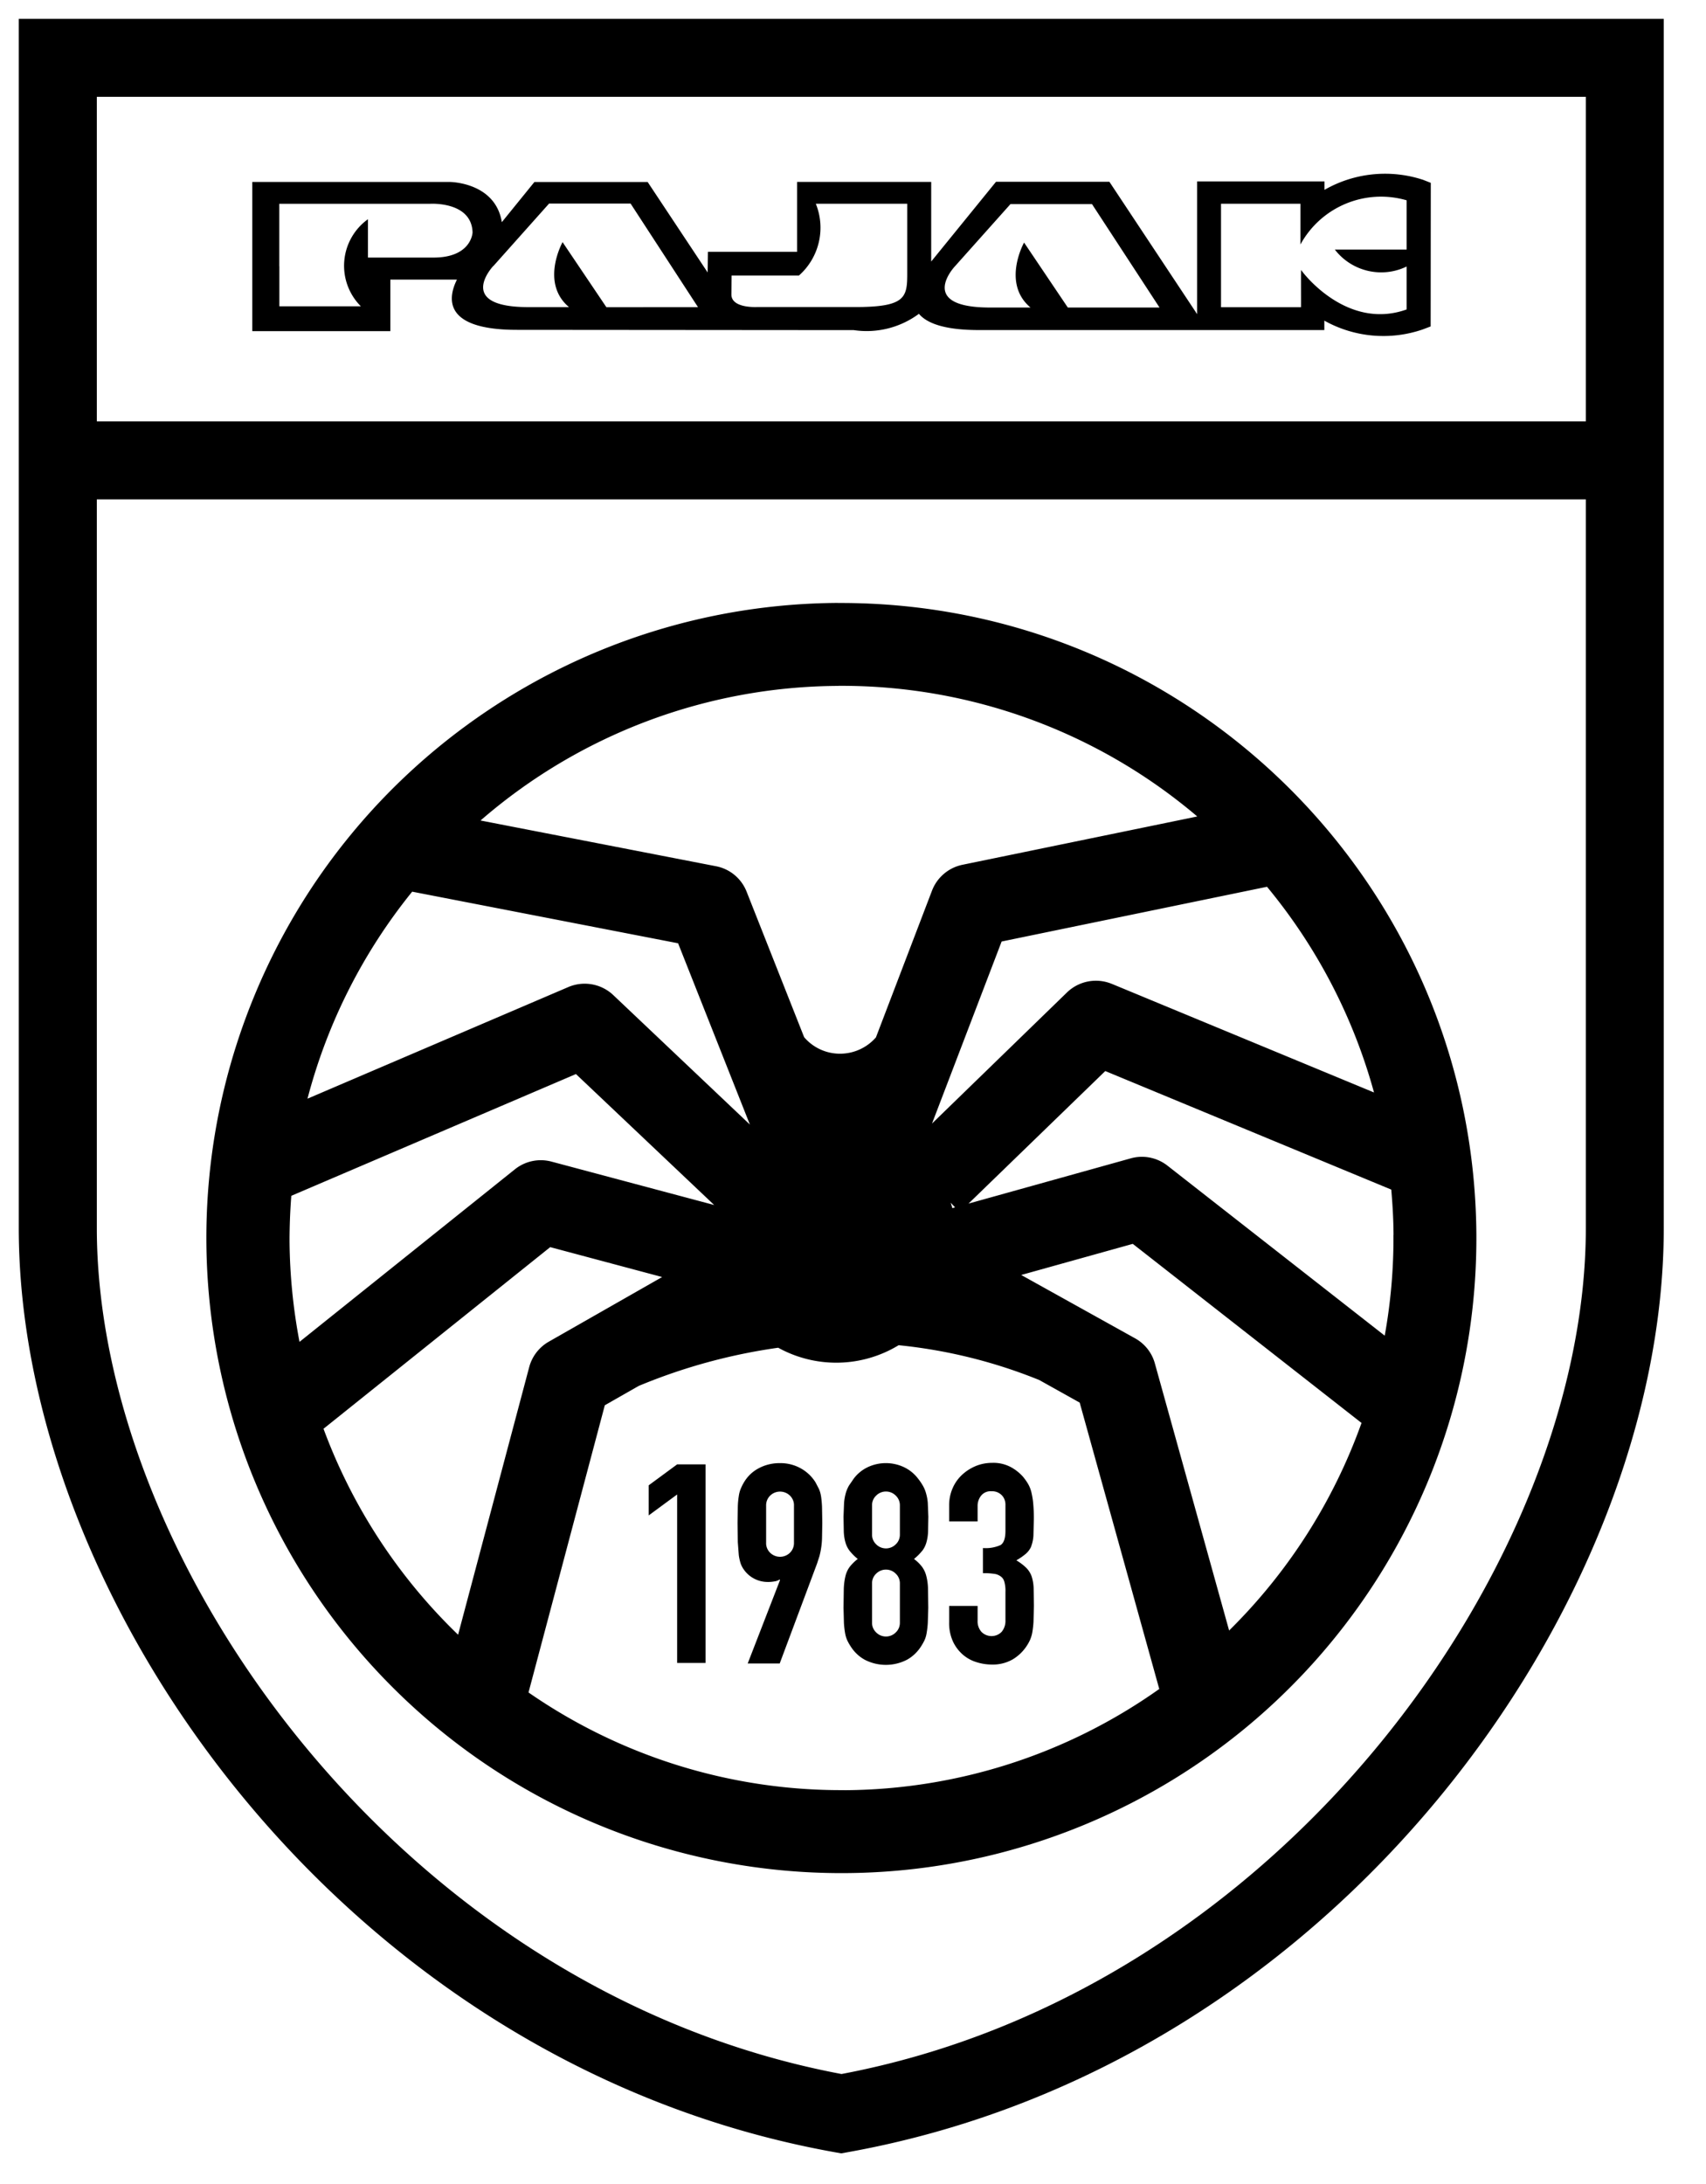
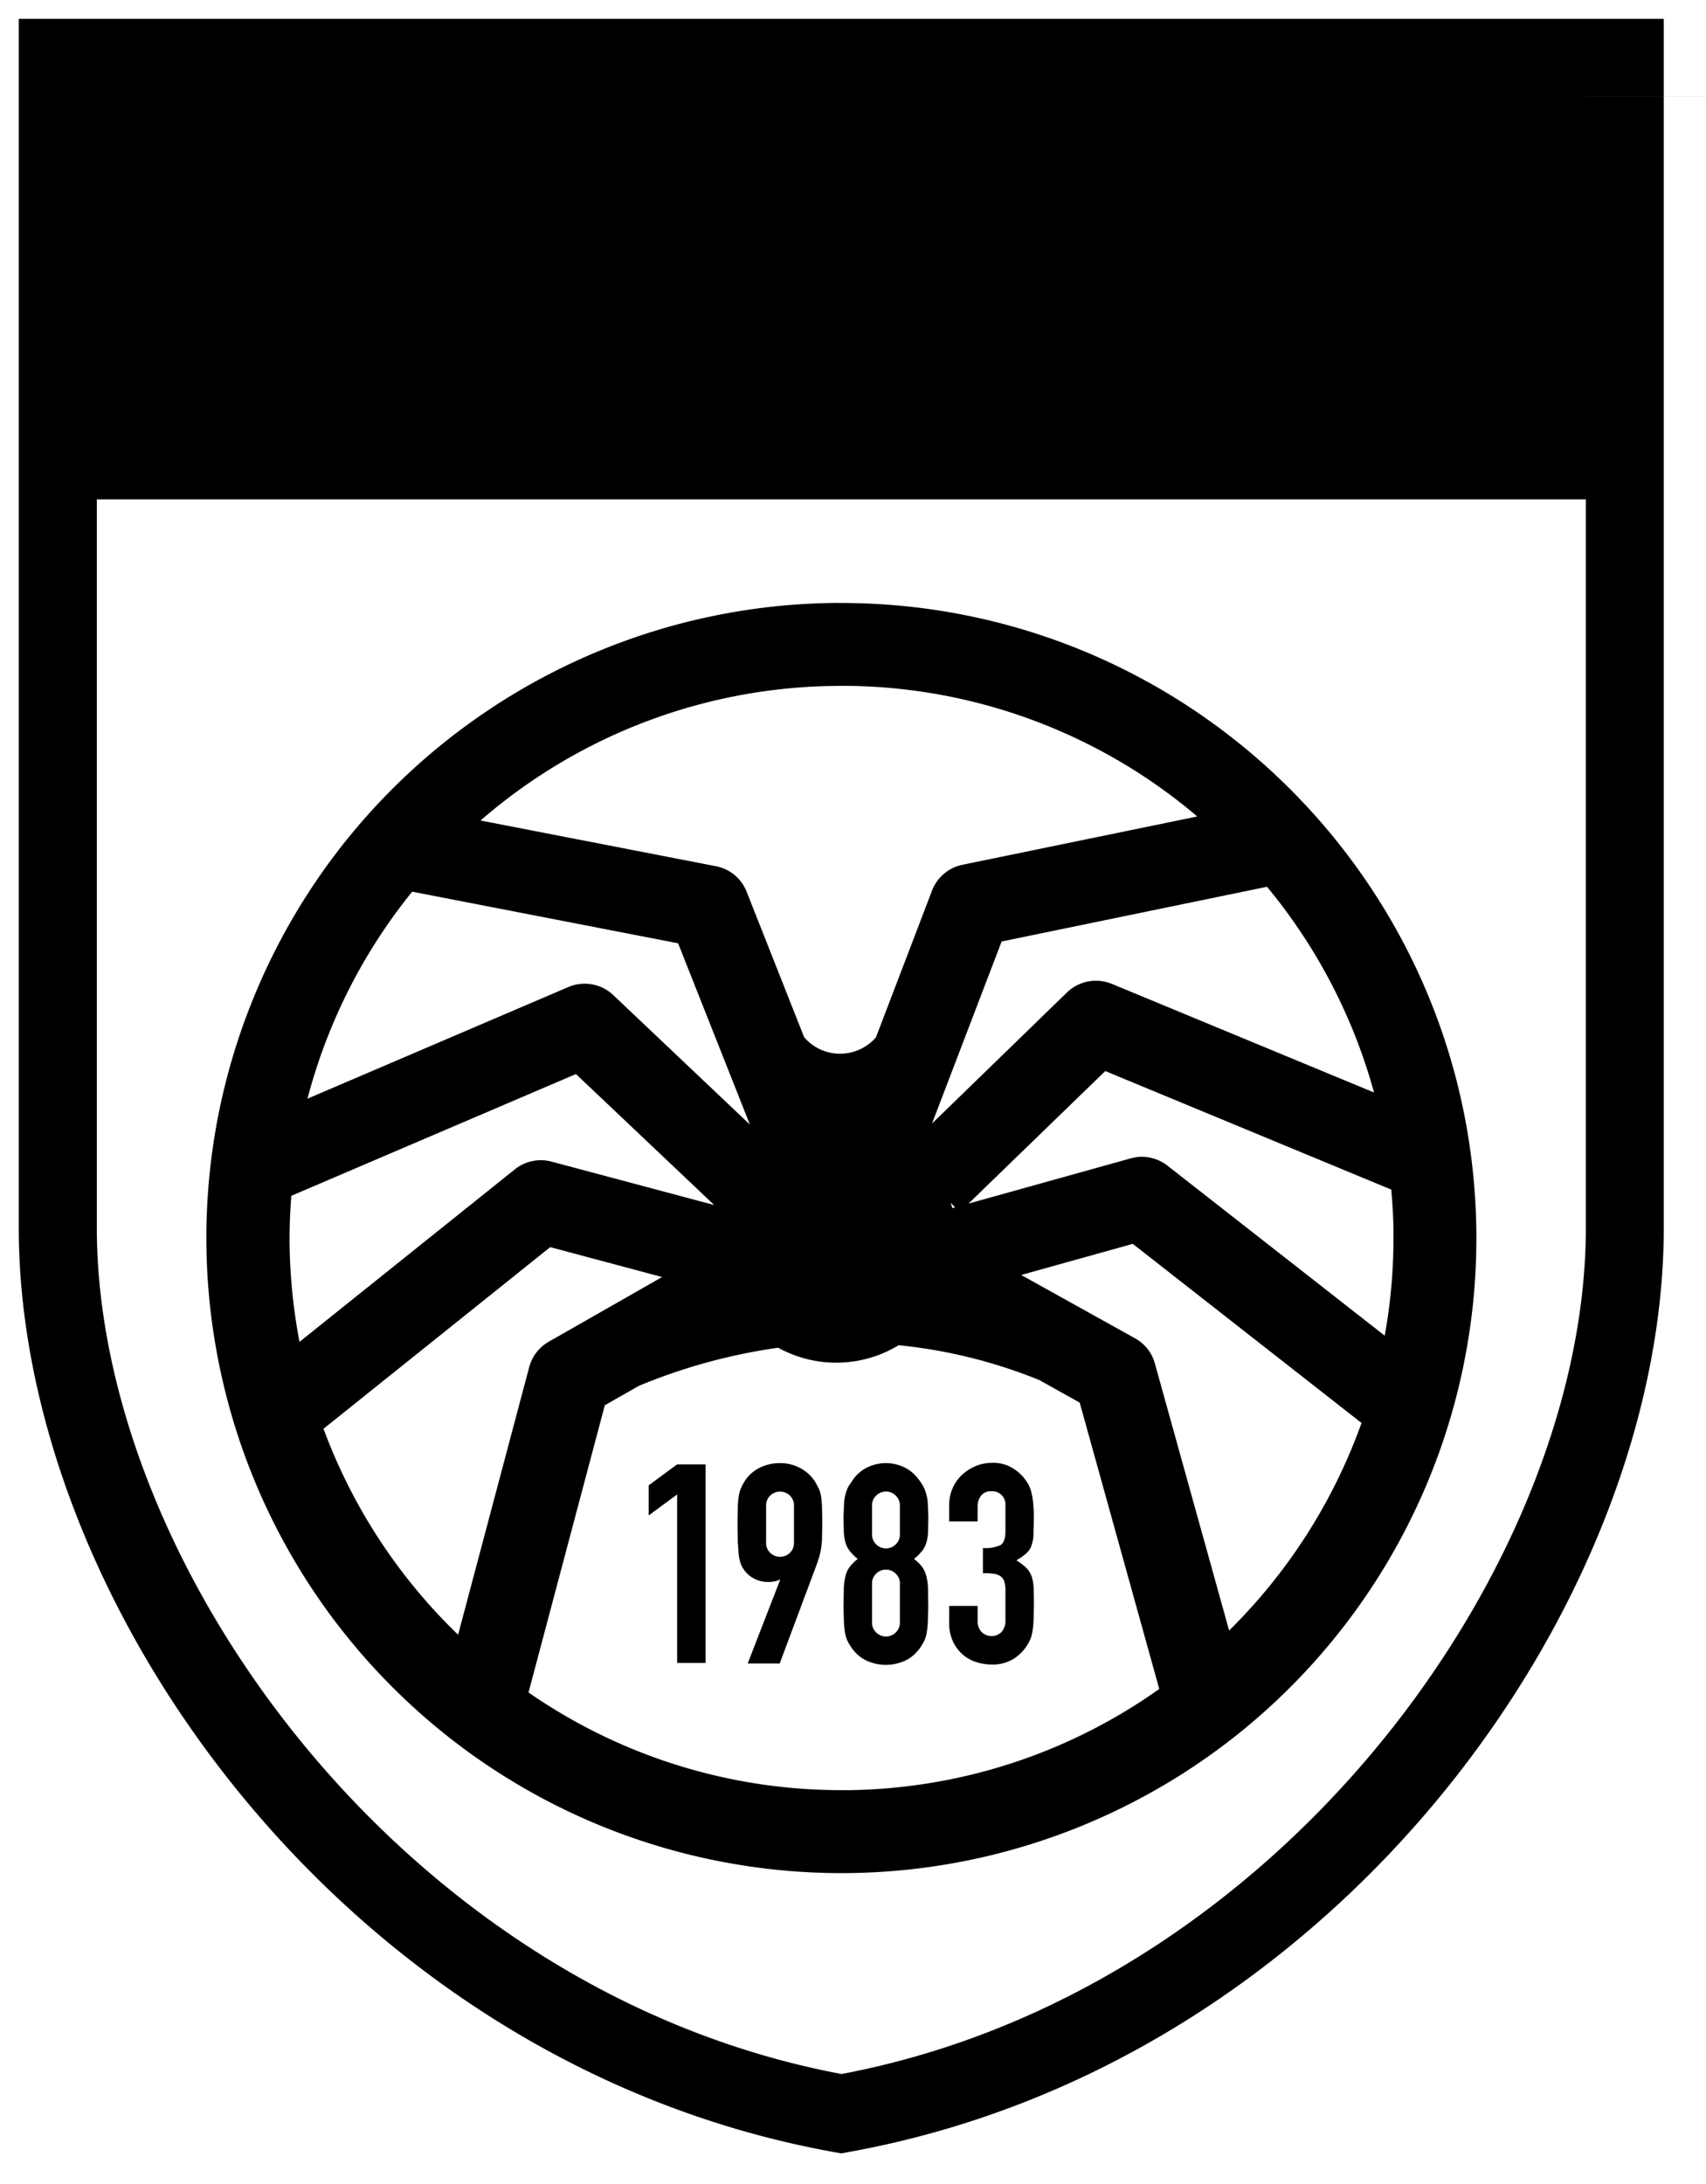
<svg xmlns="http://www.w3.org/2000/svg" width="25" height="32">
-   <path d="M.275.276v17.716c0 5.502 4.803 12.256 11.951 13.541l.101.018.101-.018c7.15-1.286 11.953-8.04 11.953-13.541V.276H.274zm22.964 1.143v4.755H1.419V1.419h21.82zm-10.91 28.969c-6.435-1.213-10.91-7.485-10.91-12.396V7.317h21.82v10.675c0 4.909-4.476 11.183-10.91 12.397zm-.051-21.554c-3.764.021-7.144 2.307-8.565 5.792s-.602 7.483 2.074 10.13 6.684 3.42 10.153 1.96 5.717-4.867 5.695-8.63c-.035-5.136-4.221-9.274-9.357-9.251zm.007 1.215c1.926-.012 3.792.667 5.26 1.914l-3.442.708a.61.61 0 0 0-.445.378l-.822 2.151a.7.7 0 0 1-.527.239.69.69 0 0 1-.525-.242l-.843-2.132c-.076-.193-.245-.334-.449-.373l-3.45-.67a8.05 8.05 0 0 1 5.24-1.972zm-6.249 3.015l3.901.757 1.052 2.656-2.003-1.898a.61.61 0 0 0-.657-.117l-3.823 1.636a8.07 8.07 0 0 1 1.534-3.033zm-1.793 5.121a8.57 8.57 0 0 1 .026-.664l4.171-1.784 2.026 1.919-2.384-.636c-.187-.05-.386-.008-.537.113l-3.156 2.528c-.093-.486-.142-.98-.146-1.476zm.497 2.75l3.323-2.662 1.64.438-1.662.948a.61.61 0 0 0-.286.372l-1.042 3.921a8.09 8.09 0 0 1-1.972-3.017zm7.637 5.294c-1.654.011-3.272-.489-4.632-1.431l1.118-4.208.498-.284a8.33 8.33 0 0 1 2.043-.559 1.76 1.76 0 0 0 1.765-.037 7.47 7.47 0 0 1 2.06.51l.593.331 1.166 4.196c-1.349.957-2.961 1.475-4.615 1.483zm1.555-8.606l.064.067-.04.012c-.007-.026-.016-.053-.024-.078zm4.08 6.268l-1.087-3.909c-.042-.158-.146-.291-.288-.371l-1.672-.93 1.635-.456 3.352 2.624a8.1 8.1 0 0 1-1.939 3.04zm2.408-5.797c.003.495-.04.989-.128 1.476l-3.184-2.491c-.152-.119-.351-.159-.537-.107l-2.378.663 2.004-1.942 4.191 1.737c.019.219.032.438.033.664zm-4.127-3.678a.61.61 0 0 0-.657.125l-1.978 1.921 1.02-2.667 3.889-.802c.73.882 1.265 1.909 1.568 3.014l-3.841-1.591zm-6.787 7.347v.441l.417-.307v2.468h.416v-2.909h-.416l-.417.307zm4.006.963c.029-.037.05-.079.063-.124.015-.052.023-.106.025-.16l.004-.219-.008-.203c-.004-.049-.013-.098-.027-.145-.011-.039-.027-.076-.047-.11a.84.84 0 0 0-.07-.102.56.56 0 0 0-.205-.166c-.168-.079-.363-.079-.531 0-.08.038-.15.095-.204.166l-.07.102c-.02.035-.036.072-.047.11-.013.047-.022.096-.026.145l-.008.203.004.219c.002.054.01.108.025.16.013.045.034.087.063.124.035.043.074.082.117.116a.63.63 0 0 0-.117.114.37.37 0 0 0-.063.135c-.015.062-.023.126-.025.19l-.004.276.006.223a1.33 1.33 0 0 0 .018.153c.007.038.018.075.035.11s.035.064.055.094c.05.075.117.137.196.181.195.101.426.101.621 0 .079-.044.146-.107.196-.181.02-.03.039-.062.055-.094s.029-.072.035-.11a1.33 1.33 0 0 0 .018-.153l.007-.223-.004-.276a.81.81 0 0 0-.025-.19.39.39 0 0 0-.063-.135.6.6 0 0 0-.117-.114.8.8 0 0 0 .117-.116zm-.325 1.048c.001.055-.021.108-.061.145-.079.079-.207.079-.286 0-.04-.038-.062-.09-.061-.145v-.572c-.001-.055.021-.108.061-.145.079-.079.207-.079.286 0 .04.037.062.09.061.145v.572zm0-1.291c.001.055-.021.108-.061.145-.079.079-.207.079-.286 0-.04-.038-.062-.09-.061-.145v-.425c-.001-.055.021-.108.061-.145.079-.079.207-.079.286 0 .04.038.062.09.061.145v.425zm-1.156-.561c-.005-.037-.016-.074-.031-.108l-.049-.094a.59.59 0 0 0-.217-.206.61.61 0 0 0-.307-.076c-.107-.001-.212.024-.307.074s-.166.12-.219.209c-.018.03-.033.062-.047.094a.45.45 0 0 0-.028.108c-.008.051-.013.103-.014.155l-.004.235.004.284.014.186c.005.041.014.081.026.12a.33.33 0 0 0 .044.088c.078.117.21.187.351.188.038.001.075-.003.112-.01.023-.004.045-.013.064-.026l.008.008-.474 1.222h.469l.547-1.463.035-.108c.01-.038.018-.076.024-.114a1.1 1.1 0 0 0 .014-.151l.004-.223-.004-.235c-.002-.052-.007-.104-.014-.155zm-.396.68c.002.057-.02.112-.061.151-.08.076-.206.076-.286 0-.041-.039-.064-.094-.061-.151v-.539c-.002-.057.02-.112.061-.151.08-.076.206-.076.286 0 .041.039.064.094.061.151v.539zm3.476.055a.53.53 0 0 0 .033-.157l.006-.245a2.31 2.31 0 0 0-.01-.235c-.005-.055-.015-.11-.028-.164-.011-.041-.027-.081-.049-.118s-.045-.068-.071-.1a.66.66 0 0 0-.17-.137.54.54 0 0 0-.284-.067c-.084 0-.168.016-.245.049s-.142.076-.2.131a.58.58 0 0 0-.135.196.62.62 0 0 0-.049.241v.241h.417v-.237c.002-.049.018-.096.047-.135.037-.049.096-.075.157-.07.056-.003.11.018.149.057s.057.093.055.147v.376c0 .109-.024.178-.071.208-.081.036-.171.051-.259.044v.368a1.01 1.01 0 0 1 .165.01c.037.004.071.019.1.041s.043.051.051.083a.5.5 0 0 1 .014.139v.417c.003.061-.016.121-.055.169-.039.041-.093.063-.149.063s-.11-.023-.149-.063c-.038-.045-.058-.103-.055-.161v-.217h-.417v.237c-.003.1.017.199.059.29a.58.58 0 0 0 .149.192.55.55 0 0 0 .2.106.74.74 0 0 0 .209.033.59.59 0 0 0 .315-.076c.08-.048.148-.113.2-.19.02-.03.038-.061.053-.094a.52.52 0 0 0 .033-.108 1.4 1.4 0 0 0 .018-.157l.006-.237-.004-.255a.62.62 0 0 0-.028-.171c-.016-.047-.042-.089-.076-.125-.045-.044-.095-.082-.149-.114a.91.91 0 0 0 .141-.098c.034-.03.06-.067.078-.108zM5.72 4.852v-.755h.976c-.128.257-.222.736.88.736l4.936.004c.337.05.68-.036.954-.239.113.135.367.238.877.238h5.064v-.138c.44.246.965.293 1.442.129l.116-.044.002-2.104-.112-.044c-.481-.158-1.007-.105-1.446.147v-.124h-1.866v1.945l-1.286-1.94h-1.661l-.95 1.169V2.665h-1.965V3.69h-1.307l-.004.302-.879-1.325h-1.66l-.477.588c-.096-.588-.764-.589-.764-.589H3.697v2.186h2.025zm12.172-1.867h1.165v.597c.303-.554.95-.823 1.556-.647v.722h-1.052c.248.321.687.425 1.052.248v.629c-.883.316-1.534-.553-1.546-.579-.004-.009 0 .511-.002.546h-1.172V2.986zm-3.901.92l.817-.915h1.194l.99 1.516h-1.344l-.641-.952s-.332.594.094.952h-.593c-1.081 0-.517-.601-.517-.601zm-3.273.132h.99c.297-.263.396-.684.247-1.052h1.34V4.01c0 .355-.032.491-.781.489h-1.429c-.021 0-.367.014-.367-.184l.003-.282zm-3.489-.138l.817-.916h1.195l.988 1.518H8.886l-.642-.953s-.331.594.094.952h-.594c-1.08 0-.518-.6-.518-.6zm-3.136.002v-.915h2.21s.609-.039.622.42c0 0-.013.369-.575.368h-.958v-.562a.84.84 0 0 0-.104 1.276H4.094v-.587z" />
+   <path d="M.275.276v17.716c0 5.502 4.803 12.256 11.951 13.541l.101.018.101-.018c7.15-1.286 11.953-8.04 11.953-13.541V.276H.274zm22.964 1.143v4.755V1.419h21.82zm-10.91 28.969c-6.435-1.213-10.91-7.485-10.91-12.396V7.317h21.82v10.675c0 4.909-4.476 11.183-10.91 12.397zm-.051-21.554c-3.764.021-7.144 2.307-8.565 5.792s-.602 7.483 2.074 10.13 6.684 3.42 10.153 1.96 5.717-4.867 5.695-8.63c-.035-5.136-4.221-9.274-9.357-9.251zm.007 1.215c1.926-.012 3.792.667 5.26 1.914l-3.442.708a.61.61 0 0 0-.445.378l-.822 2.151a.7.7 0 0 1-.527.239.69.69 0 0 1-.525-.242l-.843-2.132c-.076-.193-.245-.334-.449-.373l-3.45-.67a8.05 8.05 0 0 1 5.24-1.972zm-6.249 3.015l3.901.757 1.052 2.656-2.003-1.898a.61.61 0 0 0-.657-.117l-3.823 1.636a8.07 8.07 0 0 1 1.534-3.033zm-1.793 5.121a8.57 8.57 0 0 1 .026-.664l4.171-1.784 2.026 1.919-2.384-.636c-.187-.05-.386-.008-.537.113l-3.156 2.528c-.093-.486-.142-.98-.146-1.476zm.497 2.75l3.323-2.662 1.64.438-1.662.948a.61.61 0 0 0-.286.372l-1.042 3.921a8.09 8.09 0 0 1-1.972-3.017zm7.637 5.294c-1.654.011-3.272-.489-4.632-1.431l1.118-4.208.498-.284a8.33 8.33 0 0 1 2.043-.559 1.76 1.76 0 0 0 1.765-.037 7.47 7.47 0 0 1 2.06.51l.593.331 1.166 4.196c-1.349.957-2.961 1.475-4.615 1.483zm1.555-8.606l.064.067-.04.012c-.007-.026-.016-.053-.024-.078zm4.08 6.268l-1.087-3.909c-.042-.158-.146-.291-.288-.371l-1.672-.93 1.635-.456 3.352 2.624a8.1 8.1 0 0 1-1.939 3.04zm2.408-5.797c.003.495-.04.989-.128 1.476l-3.184-2.491c-.152-.119-.351-.159-.537-.107l-2.378.663 2.004-1.942 4.191 1.737c.019.219.032.438.033.664zm-4.127-3.678a.61.61 0 0 0-.657.125l-1.978 1.921 1.02-2.667 3.889-.802c.73.882 1.265 1.909 1.568 3.014l-3.841-1.591zm-6.787 7.347v.441l.417-.307v2.468h.416v-2.909h-.416l-.417.307zm4.006.963c.029-.037.05-.079.063-.124.015-.052.023-.106.025-.16l.004-.219-.008-.203c-.004-.049-.013-.098-.027-.145-.011-.039-.027-.076-.047-.11a.84.84 0 0 0-.07-.102.56.56 0 0 0-.205-.166c-.168-.079-.363-.079-.531 0-.08.038-.15.095-.204.166l-.07.102c-.02.035-.036.072-.047.11-.013.047-.022.096-.026.145l-.008.203.004.219c.002.054.01.108.025.16.013.045.034.087.063.124.035.043.074.082.117.116a.63.63 0 0 0-.117.114.37.37 0 0 0-.063.135c-.015.062-.023.126-.025.19l-.004.276.006.223a1.33 1.33 0 0 0 .018.153c.007.038.018.075.035.11s.035.064.055.094c.05.075.117.137.196.181.195.101.426.101.621 0 .079-.044.146-.107.196-.181.02-.03.039-.062.055-.094s.029-.072.035-.11a1.33 1.33 0 0 0 .018-.153l.007-.223-.004-.276a.81.81 0 0 0-.025-.19.39.39 0 0 0-.063-.135.6.6 0 0 0-.117-.114.8.8 0 0 0 .117-.116zm-.325 1.048c.001.055-.021.108-.061.145-.079.079-.207.079-.286 0-.04-.038-.062-.09-.061-.145v-.572c-.001-.055.021-.108.061-.145.079-.079.207-.079.286 0 .04.037.062.09.061.145v.572zm0-1.291c.001.055-.021.108-.061.145-.079.079-.207.079-.286 0-.04-.038-.062-.09-.061-.145v-.425c-.001-.055.021-.108.061-.145.079-.079.207-.079.286 0 .04.038.062.09.061.145v.425zm-1.156-.561c-.005-.037-.016-.074-.031-.108l-.049-.094a.59.59 0 0 0-.217-.206.61.61 0 0 0-.307-.076c-.107-.001-.212.024-.307.074s-.166.12-.219.209c-.018.03-.033.062-.047.094a.45.45 0 0 0-.028.108c-.008.051-.013.103-.014.155l-.004.235.004.284.014.186c.005.041.014.081.026.12a.33.33 0 0 0 .044.088c.078.117.21.187.351.188.038.001.075-.003.112-.01.023-.004.045-.013.064-.026l.008.008-.474 1.222h.469l.547-1.463.035-.108c.01-.038.018-.076.024-.114a1.1 1.1 0 0 0 .014-.151l.004-.223-.004-.235c-.002-.052-.007-.104-.014-.155zm-.396.68c.002.057-.02.112-.061.151-.08.076-.206.076-.286 0-.041-.039-.064-.094-.061-.151v-.539c-.002-.057.02-.112.061-.151.08-.076.206-.076.286 0 .041.039.064.094.061.151v.539zm3.476.055a.53.53 0 0 0 .033-.157l.006-.245a2.31 2.31 0 0 0-.01-.235c-.005-.055-.015-.11-.028-.164-.011-.041-.027-.081-.049-.118s-.045-.068-.071-.1a.66.66 0 0 0-.17-.137.54.54 0 0 0-.284-.067c-.084 0-.168.016-.245.049s-.142.076-.2.131a.58.58 0 0 0-.135.196.62.62 0 0 0-.049.241v.241h.417v-.237c.002-.049.018-.096.047-.135.037-.049.096-.075.157-.07.056-.003.11.018.149.057s.057.093.055.147v.376c0 .109-.024.178-.071.208-.081.036-.171.051-.259.044v.368a1.01 1.01 0 0 1 .165.01c.037.004.071.019.1.041s.043.051.051.083a.5.5 0 0 1 .014.139v.417c.003.061-.016.121-.055.169-.039.041-.093.063-.149.063s-.11-.023-.149-.063c-.038-.045-.058-.103-.055-.161v-.217h-.417v.237c-.003.1.017.199.059.29a.58.58 0 0 0 .149.192.55.55 0 0 0 .2.106.74.74 0 0 0 .209.033.59.59 0 0 0 .315-.076c.08-.048.148-.113.2-.19.02-.03.038-.061.053-.094a.52.52 0 0 0 .033-.108 1.4 1.4 0 0 0 .018-.157l.006-.237-.004-.255a.62.62 0 0 0-.028-.171c-.016-.047-.042-.089-.076-.125-.045-.044-.095-.082-.149-.114a.91.91 0 0 0 .141-.098c.034-.03.06-.067.078-.108zM5.72 4.852v-.755h.976c-.128.257-.222.736.88.736l4.936.004c.337.05.68-.036.954-.239.113.135.367.238.877.238h5.064v-.138c.44.246.965.293 1.442.129l.116-.044.002-2.104-.112-.044c-.481-.158-1.007-.105-1.446.147v-.124h-1.866v1.945l-1.286-1.94h-1.661l-.95 1.169V2.665h-1.965V3.69h-1.307l-.004.302-.879-1.325h-1.66l-.477.588c-.096-.588-.764-.589-.764-.589H3.697v2.186h2.025zm12.172-1.867h1.165v.597c.303-.554.95-.823 1.556-.647v.722h-1.052c.248.321.687.425 1.052.248v.629c-.883.316-1.534-.553-1.546-.579-.004-.009 0 .511-.002.546h-1.172V2.986zm-3.901.92l.817-.915h1.194l.99 1.516h-1.344l-.641-.952s-.332.594.094.952h-.593c-1.081 0-.517-.601-.517-.601zm-3.273.132h.99c.297-.263.396-.684.247-1.052h1.34V4.01c0 .355-.032.491-.781.489h-1.429c-.021 0-.367.014-.367-.184l.003-.282zm-3.489-.138l.817-.916h1.195l.988 1.518H8.886l-.642-.953s-.331.594.094.952h-.594c-1.08 0-.518-.6-.518-.6zm-3.136.002v-.915h2.21s.609-.039.622.42c0 0-.013.369-.575.368h-.958v-.562a.84.84 0 0 0-.104 1.276H4.094v-.587z" />
</svg>